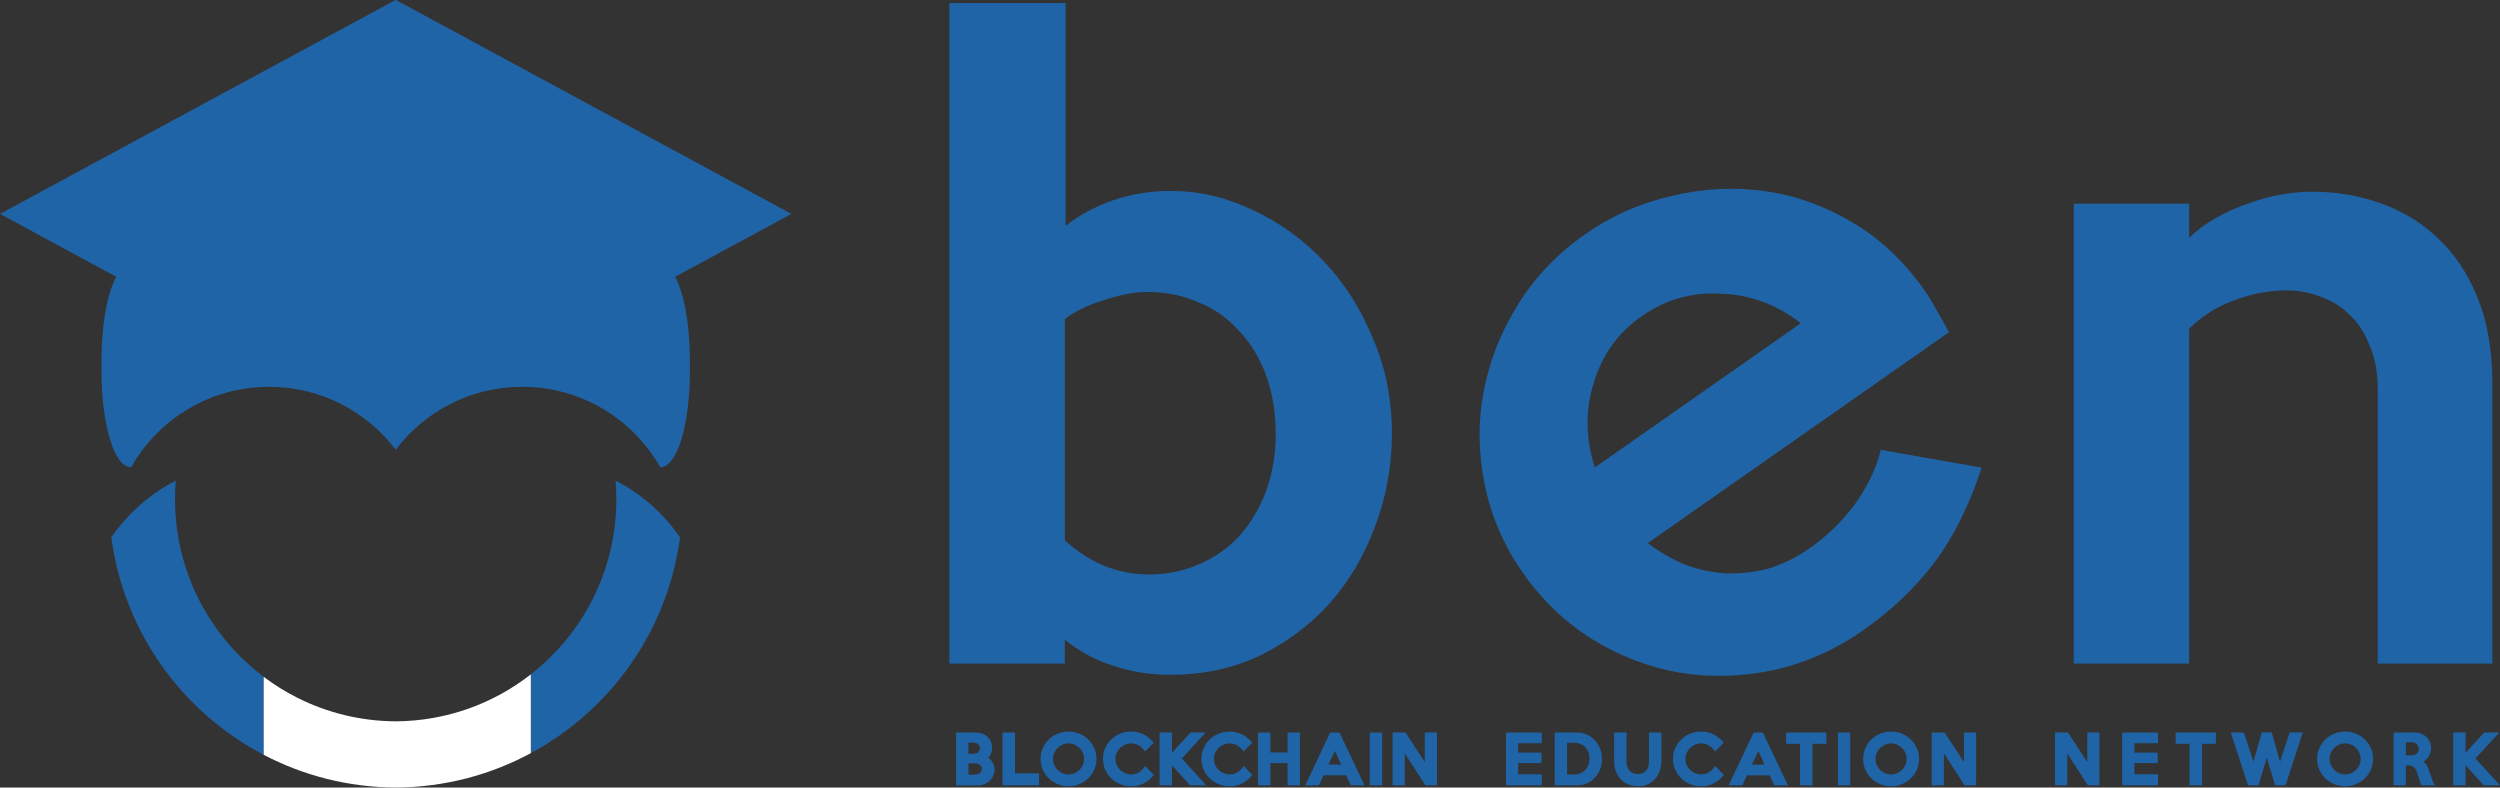
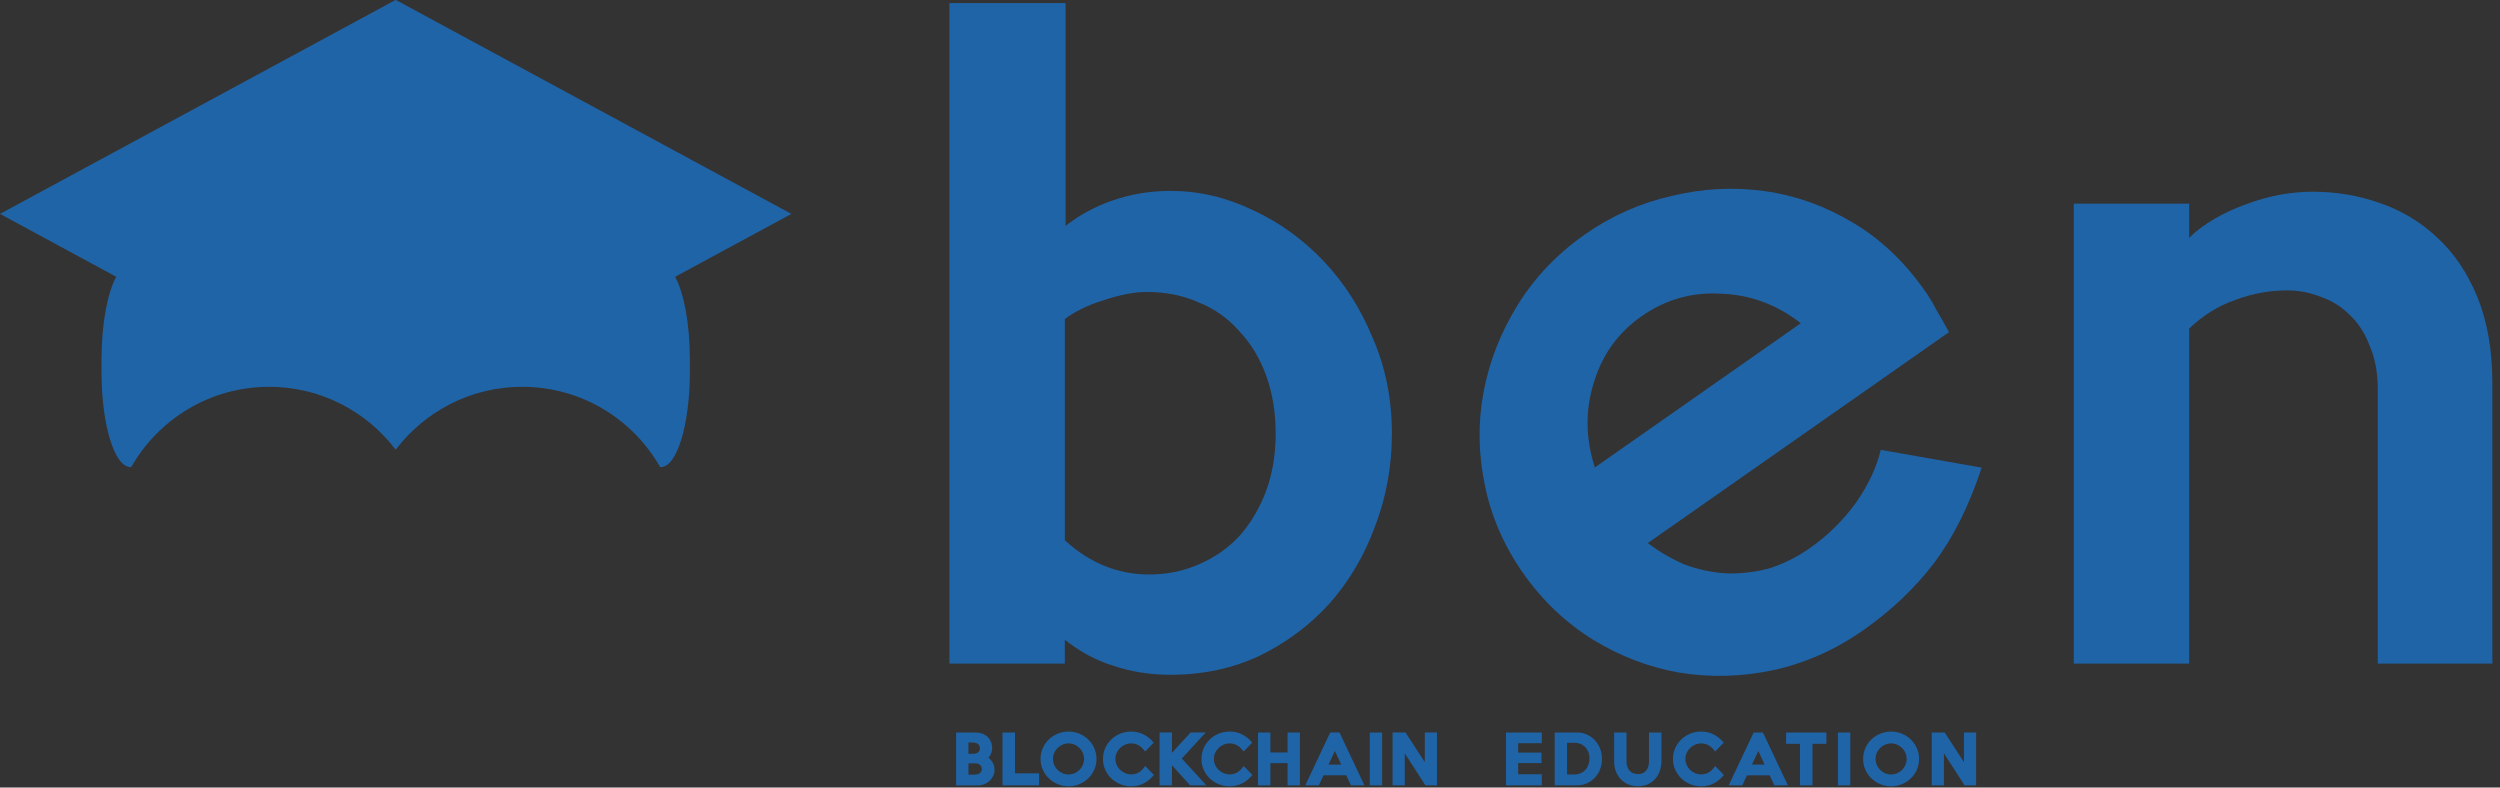
<svg xmlns="http://www.w3.org/2000/svg" id="Layer_2" data-name="Layer 2" viewBox="0 0 486.671 153.304">
  <rect x="0" y="0" width="486.671" height="153.304" fill="#333333" stroke="none" />
  <defs>
    <style>
      .cls-1 {
        fill: #fff;
      }

      .cls-2 {
        fill: #2064a8;
      }
    </style>
  </defs>
  <g id="Layer_1-2" data-name="Layer 1">
    <g>
      <path class="cls-2" d="m270.956,84.415c0,6.301-1.086,12.289-3.254,17.971-2.066,5.681-5.01,10.688-8.83,15.027-3.822,4.233-8.365,7.643-13.633,10.225-5.268,2.479-11.052,3.718-17.351,3.718-3.925,0-7.592-.567-11-1.703-3.408-1.033-6.61-2.737-9.604-5.112v4.647h-22.463V.602h22.618v43.377c2.582-2.064,5.629-3.718,9.14-4.957,3.615-1.238,7.384-1.858,11.31-1.858,5.473,0,10.792,1.239,15.956,3.718,5.164,2.376,9.76,5.681,13.789,9.915,4.027,4.234,7.229,9.243,9.604,15.027,2.478,5.68,3.718,11.877,3.718,18.591m-22.619,0c0-4.133-.619-7.901-1.859-11.31-1.238-3.409-2.994-6.301-5.266-8.676-2.169-2.479-4.803-4.338-7.901-5.577-2.995-1.343-6.352-2.014-10.069-2.014-2.376,0-5.113.516-8.211,1.549-3.098.93-5.68,2.169-7.746,3.718v43.067c4.854,4.44,10.328,6.662,16.421,6.662,3.511,0,6.764-.672,9.76-2.016,3.098-1.342,5.731-3.201,7.901-5.577,2.169-2.478,3.872-5.37,5.11-8.675,1.241-3.406,1.86-7.124,1.86-11.151" />
      <path class="cls-2" d="m374.706,56.608c.828,1.185,1.604,2.471,2.322,3.858.805,1.328,1.596,2.729,2.373,4.2l-58.63,41.051c2.158,1.643,4.513,3.021,7.058,4.138,2.574.973,5.252,1.557,8.035,1.751,2.725.107,5.481-.184,8.274-.877,2.816-.84,5.578-2.205,8.285-4.102,3.301-2.311,6.215-5.17,8.744-8.58,2.471-3.494,4.123-6.985,4.961-10.472l19.635,3.461c-2.41,7.362-5.506,13.564-9.289,18.607-3.756,4.899-8.34,9.245-13.754,13.036-5.5,3.851-11.371,6.449-17.614,7.795-6.16,1.287-12.23,1.439-18.214.46-5.896-1.04-11.489-3.177-16.778-6.406-5.349-3.317-9.888-7.64-13.619-12.97-3.732-5.33-6.211-11.032-7.439-17.107-1.287-6.158-1.367-12.217-.244-18.174,1.125-5.957,3.347-11.609,6.662-16.957,3.314-5.347,7.681-9.917,13.097-13.708,5.159-3.613,10.789-6.106,16.891-7.478,6.041-1.457,12.064-1.767,18.072-.93s11.727,2.884,17.16,6.141c5.371,3.174,10.041,7.595,14.012,13.263m-24.139,6.311c-4.697-3.646-9.886-5.562-15.562-5.747-5.652-.329-10.805,1.136-15.459,4.395-4.568,3.198-7.664,7.51-9.287,12.934-1.684,5.339-1.615,10.837.205,16.5l40.103-28.082" />
      <path class="cls-2" d="m485.183,129.186h-22.307v-53.448c-.002-3.201-.518-5.989-1.551-8.365-.931-2.479-2.222-4.492-3.873-6.042-1.652-1.652-3.562-2.84-5.732-3.563-2.063-.825-4.233-1.239-6.506-1.239-3.408,0-6.766.62-10.07,1.859-3.305,1.137-6.299,2.995-8.983,5.577v65.222h-22.463V39.643h22.463v6.661c1.342-1.343,2.994-2.581,4.957-3.718,1.963-1.136,3.977-2.065,6.041-2.789,2.17-.825,4.338-1.445,6.508-1.858,2.271-.413,4.438-.619,6.506-.619,4.545,0,8.883.723,13.014,2.168,4.234,1.446,7.953,3.667,11.154,6.662,3.305,2.995,5.938,6.868,7.9,11.618,1.963,4.751,2.942,10.381,2.942,16.887v54.531" />
      <path class="cls-2" d="m193.602,149.831c0,.445-.092.858-.275,1.237-.182.379-.424.703-.725.974-.301.271-.648.48-1.041.631-.392.148-.803.225-1.232.225l-4.204-.012v-10.291h3.775c.452,0,.875.068,1.267.205.393.137.737.336,1.032.602.296.266.527.586.691.966.165.38.248.802.248,1.271,0,.404-.089.795-.268,1.17-.178.375-.33.609-.454.707.027.004.133.096.318.275.186.18.343.379.472.598.13.22.228.451.294.697.068.245.102.495.102.745h0Zm-2.843-4.159c0-.194-.036-.359-.107-.496s-.168-.252-.291-.344c-.125-.093-.271-.164-.44-.213-.169-.05-.348-.074-.536-.074h-.859v2.191c.038.002.138.003.298.003h.561c.191,0,.373-.021.543-.063.17-.043.316-.105.438-.191.123-.086.218-.193.287-.323.071-.132.106-.295.106-.49h0Zm.368,4.047c0-.166-.032-.318-.095-.457-.062-.139-.147-.254-.257-.351-.108-.097-.236-.172-.383-.227-.147-.056-.308-.083-.483-.083-.276-.008-.547-.01-.816-.006-.268.005-.456.006-.566.006v2.197h1.166c.184,0,.365-.021.543-.064.179-.044.333-.111.465-.2.13-.09.234-.2.31-.332.077-.13.116-.291.116-.483h0Zm11.146,3.164h-7.124v-10.278h2.439v7.938h4.685v2.34Zm11.179-5.143c0,.736-.144,1.431-.43,2.081-.286.652-.677,1.219-1.174,1.697-.497.479-1.074.855-1.731,1.134-.657.278-1.358.416-2.102.416-.745,0-1.448-.14-2.109-.416-.661-.276-1.241-.655-1.738-1.134-.496-.479-.888-1.043-1.175-1.689s-.431-1.344-.431-2.089c0-.746.144-1.444.431-2.095s.679-1.217,1.175-1.695c.497-.479,1.077-.855,1.739-1.129.662-.273,1.365-.41,2.108-.41.742,0,1.443.137,2.102.41.658.271,1.235.65,1.731,1.135.497.483.888,1.049,1.174,1.696.286.645.43,1.342.43,2.088h0Zm-2.414,0c0-.415-.08-.805-.238-1.168-.159-.364-.375-.685-.65-.96-.273-.273-.596-.492-.964-.652-.369-.162-.76-.244-1.171-.244-.421,0-.817.082-1.186.244-.369.16-.691.379-.966.652-.274.275-.49.596-.648.96-.157.363-.236.753-.236,1.168,0,.405.079.793.236,1.162.158.368.374.688.648.964.275.275.597.494.966.656.369.16.765.24,1.186.24.412,0,.802-.08,1.171-.24.368-.162.69-.381.964-.656.276-.273.492-.596.65-.964.159-.369.238-.757.238-1.162h0Zm13.59,3.115c-.607.739-1.276,1.293-2.008,1.661-.731.367-1.536.552-2.417.552-.758,0-1.471-.14-2.138-.416-.666-.276-1.247-.655-1.745-1.134-.497-.479-.888-1.043-1.175-1.689s-.43-1.344-.43-2.089.143-1.44.43-2.088.679-1.213,1.175-1.696c.498-.482,1.079-.861,1.745-1.135.667-.273,1.379-.41,2.138-.41.881,0,1.687.184,2.417.553.73.367,1.388.903,1.973,1.609l-1.683,1.729c-.396-.566-.814-.973-1.255-1.217-.44-.246-.924-.369-1.452-.369-.421,0-.819.082-1.191.244-.373.162-.7.381-.979.654-.279.275-.5.596-.661.959-.161.365-.242.753-.242,1.167,0,.404.081.788.242,1.153.161.363.382.684.661.959.279.273.606.493.979.654.372.162.77.244,1.191.244.557,0,1.05-.127,1.479-.379.43-.254.847-.673,1.252-1.259l1.694,1.743Zm10.211,2.028h-3.157l-3.548-3.924v3.924h-2.402v-10.289h2.402v3.967l3.636-3.967h2.938l-4.649,5.06,4.78,5.229Zm8.959-2.028c-.606.739-1.275,1.293-2.006,1.661-.731.367-1.538.552-2.418.552-.758,0-1.471-.14-2.137-.416s-1.248-.655-1.745-1.134-.889-1.043-1.175-1.689c-.287-.646-.431-1.344-.431-2.089s.144-1.44.431-2.088.679-1.213,1.175-1.696c.497-.482,1.079-.861,1.745-1.135.667-.273,1.379-.41,2.137-.41.881,0,1.687.184,2.416.553.731.367,1.389.903,1.974,1.609l-1.682,1.729c-.396-.566-.815-.973-1.255-1.217-.441-.246-.924-.369-1.452-.369-.421,0-.818.082-1.191.244s-.699.381-.979.654c-.278.275-.499.596-.661.959-.161.365-.241.753-.241,1.167,0,.404.08.788.241,1.153.162.363.382.684.661.959.28.273.605.493.979.654.373.162.77.244,1.191.244.557,0,1.05-.127,1.479-.379.429-.254.847-.673,1.252-1.259l1.692,1.743Zm9.254,2.028h-2.402v-4.328h-3.346v4.328h-2.402v-10.278h2.402v3.877h3.346v-3.877h2.402v10.278Zm12.566,0h-2.641l-.906-1.957h-4.422l-.916,1.957h-2.642l4.861-10.289h1.803l4.863,10.289Zm-4.525-4.041l-1.232-2.666-1.252,2.666h2.484Zm7.961,4.041h-2.402v-10.278h2.402v10.278Zm10.676,0h-2.25l-4.022-6.252v6.252h-2.367v-10.289h2.519l3.756,5.779v-5.779h2.367v10.289h-.003Z" />
      <g>
        <path class="cls-2" d="m300.138,152.883h-6.965v-10.278h6.965v2.073h-4.598v1.828h4.535v2.035h-4.535v2.186h4.598v2.156Zm11.713-5.143c0,.707-.121,1.371-.36,1.992-.238.621-.574,1.165-1.004,1.634-.433.471-.945.84-1.543,1.111-.599.271-1.25.406-1.957.406h-4.336v-10.289h4.336c.707,0,1.358.139,1.957.414.598.274,1.11.646,1.543,1.108.43.464.766,1.009,1.004,1.634.239.628.36,1.29.36,1.99h0Zm-2.426-.054c.006-.426-.059-.826-.192-1.204-.138-.377-.332-.706-.587-.985-.254-.279-.565-.5-.938-.66-.371-.162-.791-.244-1.26-.244h-1.398v6.17h1.398c.463,0,.875-.075,1.237-.229.363-.154.673-.365.927-.638.252-.272.448-.597.588-.972.141-.375.215-.787.225-1.238h0Zm14-5.092v5.562c0,.681-.104,1.313-.309,1.907-.205.592-.506,1.109-.9,1.557-.394.447-.875.799-1.442,1.055-.566.254-1.21.381-1.931.381-.705,0-1.342-.125-1.912-.375-.567-.25-1.057-.596-1.459-1.031-.403-.438-.713-.95-.928-1.539-.215-.588-.322-1.219-.322-1.893v-5.623h2.404v5.635c0,.35.049.674.145.977.099.301.236.561.418.777.183.217.408.391.681.518.271.127.586.189.938.189.381,0,.705-.061.978-.18.271-.117.494-.283.672-.495.176-.214.312-.47.404-.767.094-.299.139-.631.139-.996v-5.658h2.424v-.001Zm12.162,8.261c-.607.739-1.275,1.293-2.006,1.661-.732.367-1.537.552-2.418.552-.76,0-1.473-.14-2.139-.416-.664-.276-1.248-.655-1.744-1.134s-.89-1.043-1.177-1.689c-.286-.646-.43-1.344-.43-2.089s.144-1.44.43-2.088c.287-.647.681-1.213,1.177-1.696.496-.482,1.08-.861,1.744-1.135.666-.273,1.379-.41,2.139-.41.881,0,1.686.184,2.416.553.729.367,1.387.903,1.973,1.609l-1.682,1.729c-.396-.566-.816-.973-1.256-1.217-.441-.246-.925-.369-1.451-.369-.422,0-.818.082-1.191.244s-.699.381-.979.654c-.279.275-.5.596-.66.959-.162.365-.242.753-.242,1.167,0,.404.08.788.242,1.153.16.363.381.684.66.959.278.273.604.493.979.654.373.162.771.244,1.191.244.557,0,1.049-.127,1.479-.379.431-.254.847-.673,1.252-1.259l1.693,1.743Zm12.459,2.028h-2.641l-.906-1.957h-4.42l-.916,1.957h-2.644l4.863-10.289h1.801l4.863,10.289Zm-4.525-4.041l-1.229-2.666-1.252,2.666h2.481Zm12.013-4.043h-2.703v8.084h-2.426v-8.084h-2.705v-2.194h7.834v2.194h-0Zm4.656,8.084h-2.4v-10.278h2.4v10.278Zm13.391-5.143c0,.736-.144,1.431-.43,2.081-.285.652-.679,1.219-1.175,1.697-.495.479-1.073.855-1.731,1.134-.656.276-1.357.416-2.103.416-.744,0-1.446-.14-2.108-.416-.66-.276-1.24-.655-1.736-1.134-.498-.479-.889-1.043-1.176-1.689s-.43-1.344-.43-2.089c0-.746.143-1.444.43-2.095s.678-1.217,1.176-1.695c.496-.479,1.076-.855,1.738-1.129s1.365-.41,2.106-.41c.742,0,1.443.137,2.103.41.658.271,1.236.65,1.731,1.135.496.483.89,1.049,1.175,1.696.288.645.43,1.342.43,2.088h0Zm-2.414,0c0-.415-.08-.805-.238-1.168-.158-.364-.375-.685-.647-.96-.275-.273-.597-.492-.965-.652-.369-.162-.761-.244-1.173-.244-.422,0-.815.082-1.186.244-.37.16-.691.379-.965.652-.275.275-.492.596-.648.96-.158.363-.235.753-.235,1.168,0,.405.077.793.235,1.162.156.368.373.688.648.964.272.275.596.494.965.656.369.16.764.24,1.186.24.412,0,.804-.08,1.173-.24.368-.162.688-.381.965-.656.272-.273.489-.596.647-.964.158-.369.238-.757.238-1.162h0Zm13.52,5.143h-2.25l-4.022-6.252v6.252h-2.367v-10.289h2.521l3.754,5.779v-5.779h2.366l-.002,10.289h0Z" />
-         <path class="cls-2" d="m408.692,152.883h-2.25l-4.023-6.252v6.252h-2.365v-10.289h2.519l3.756,5.779v-5.779h2.365l-.002,10.289h0Zm11.399,0h-6.965v-10.278h6.965v2.073h-4.598v1.828h4.535v2.035h-4.535v2.186h4.598v2.156Zm11.275-8.084h-2.701v8.084h-2.428v-8.084h-2.703v-2.194h7.832v2.194Zm16.899-2.205l-3.344,10.289h-2.037l-1.606-5.408-1.621,5.408h-2.035l-3.344-10.289h2.536l1.863,5.705,1.613-5.705h1.949l1.61,5.72,1.89-5.72h2.526Zm13.697,5.146c0,.736-.145,1.431-.43,2.081-.287.652-.679,1.219-1.174,1.697-.496.479-1.074.855-1.732,1.134-.656.276-1.357.416-2.102.416s-1.447-.14-2.109-.416c-.66-.276-1.24-.655-1.736-1.134-.498-.479-.889-1.043-1.176-1.689s-.432-1.344-.432-2.089c0-.746.145-1.444.432-2.095.287-.651.678-1.217,1.176-1.695.496-.479,1.076-.855,1.738-1.129s1.365-.41,2.107-.41c.741,0,1.442.137,2.102.41.658.271,1.236.65,1.732,1.135.495.483.887,1.049,1.174,1.696.285.645.43,1.342.43,2.088h0Zm-2.414,0c0-.415-.08-.805-.238-1.168-.157-.364-.375-.685-.649-.96-.273-.273-.597-.492-.963-.652-.369-.162-.763-.244-1.172-.244-.423,0-.818.082-1.187.244-.369.16-.691.379-.967.652-.273.275-.49.596-.648.96-.155.363-.233.753-.233,1.168,0,.405.078.793.233,1.162.158.368.375.688.648.964.274.275.598.494.967.656.367.16.764.24,1.187.24.409,0,.803-.08,1.172-.24.366-.162.688-.381.963-.656.274-.273.492-.596.649-.964.158-.369.238-.757.238-1.162h0Zm14.49,5.143h-2.729l-.754-2.403c-.069-.229-.153-.437-.254-.621-.1-.185-.217-.34-.348-.465-.133-.126-.293-.224-.478-.294-.188-.07-.409-.105-.672-.105h-.457v3.891h-2.377v-10.279l4.117-.012c.447,0,.865.078,1.256.232.39.153.728.369,1.012.646.285.275.507.601.666.975.16.374.242.778.242,1.213,0,.312-.051.615-.146.909-.099.294-.236.565-.412.813-.18.25-.391.47-.637.66-.246.192-.394.26-.443.205.107-.037.271.067.492.312.221.241.393.528.518.858.06.139.111.279.16.42.051.143.103.287.154.438.053.149.108.312.17.489.062.175.131.369.205.582.088.266.168.49.242.673.075.184.233.473.473.863h0Zm-3.187-7.087c0-.191-.037-.365-.108-.521-.07-.155-.168-.291-.289-.407-.123-.116-.269-.208-.438-.272-.172-.064-.354-.098-.549-.098h-1.117v2.536h1.117c.199,0,.383-.028.553-.088.173-.06.318-.144.438-.249.121-.107.219-.236.289-.388.067-.153.104-.324.104-.513h0Zm15.82,7.087h-3.158l-3.547-3.924v3.924h-2.402v-10.289h2.402v3.967l3.635-3.967h2.938l-4.648,5.06,4.78,5.229Z" />
        <path class="cls-2" d="m76.989,0L0,41.64l22.623,12.24c-1.71,3.175-2.862,9.19-2.862,16.115v2.425c0,10.252,2.523,18.506,5.649,18.506h.132c5.313-9.334,15.345-15.628,26.854-15.628,10.049,0,18.977,4.802,24.619,12.231v.032c.003-.004.004-.012.008-.018.005.006.012.01.017.018v-.032c5.642-7.43,14.57-12.231,24.619-12.231,11.508,0,21.54,6.294,26.854,15.628h.131c3.126,0,5.65-8.254,5.65-18.506v-2.425c0-6.925-1.152-12.94-2.862-16.115l22.623-12.24L77.066 0l-.042.016-.035-.016Z" />
      </g>
    </g>
-     <path class="cls-2" d="m34.07,97.204c0-1.229.047-2.443.148-3.646-5.041,2.593-9.353,6.409-12.544,11.051,2.433,18.44,13.829,34.047,29.661,42.327v-15.178c-10.483-7.884-17.265-20.425-17.265-34.554Z" />
-     <path class="cls-2" d="m132.378,104.609c-3.192-4.642-7.503-8.458-12.544-11.051.101,1.202.148,2.417.148,3.646,0,13.848-6.519,26.164-16.647,34.073v15.334c15.511-8.358,26.642-23.801,29.043-42.002Z" />
-     <path class="cls-1" d="m77.038,140.421h-.024c-6.869-.043-13.358-1.688-19.112-4.58-2.316-1.164-4.511-2.535-6.566-4.08v15.177c7.687,4.021,16.414,6.321,25.679,6.366h.024c9.514-.047,18.462-2.469,26.297-6.691v-15.334c-7.265,5.67-16.382,9.08-26.298,9.142Z" />
  </g>
</svg>